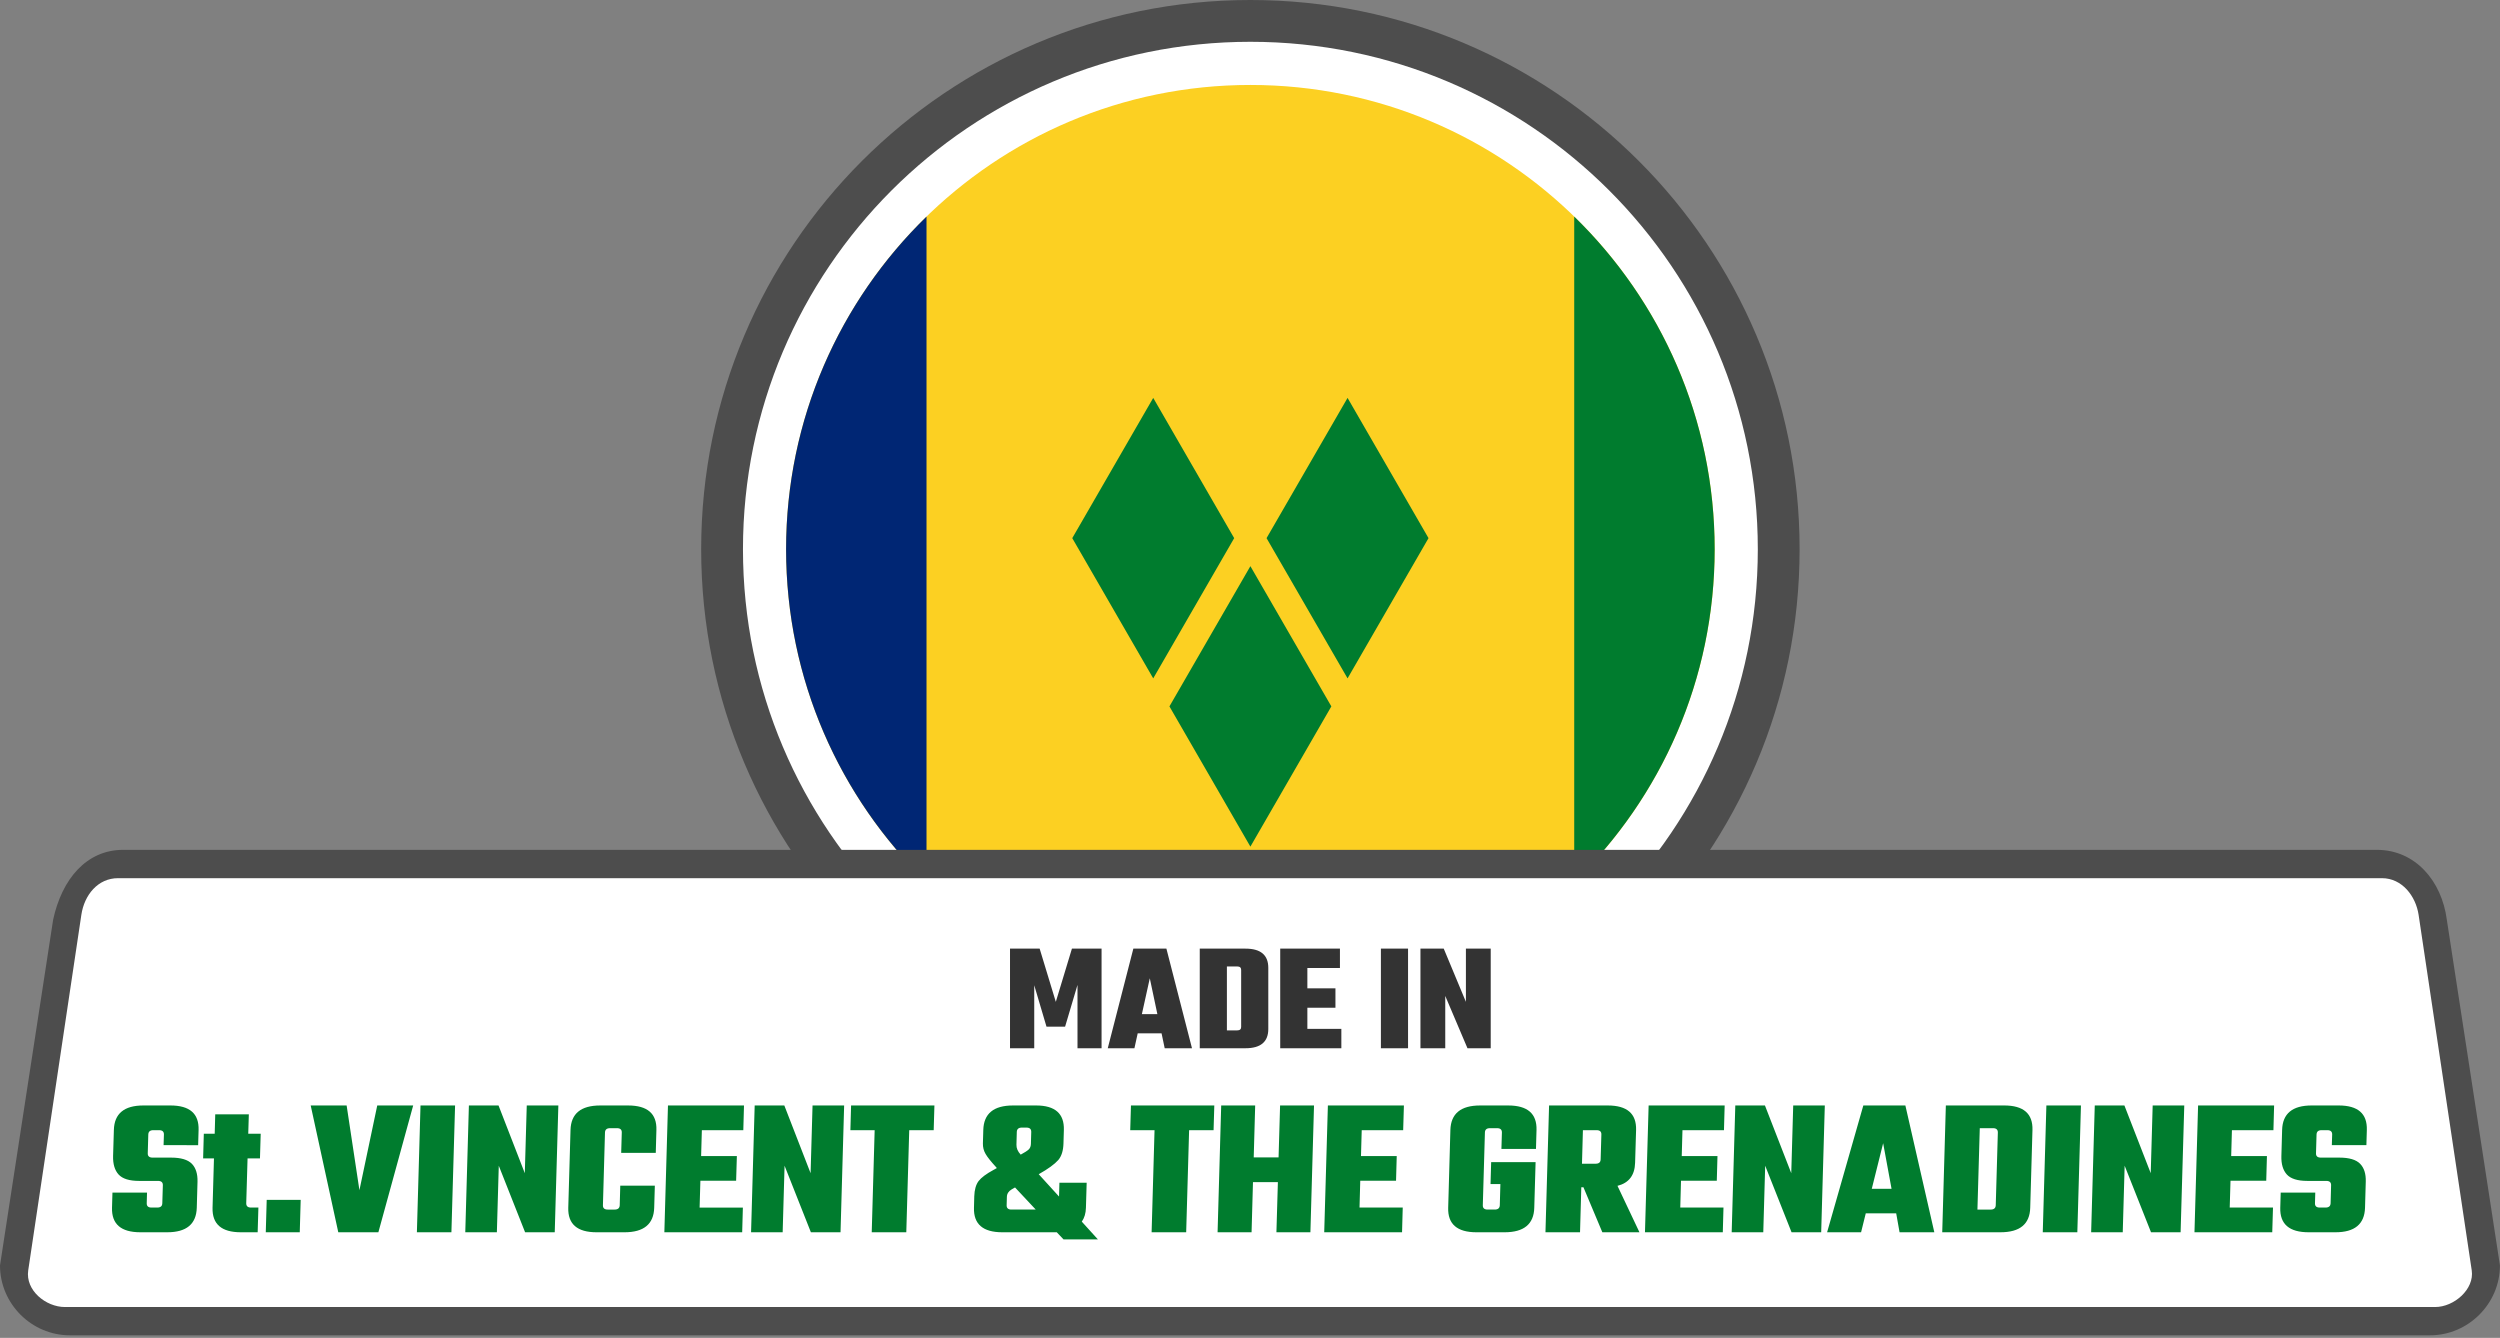
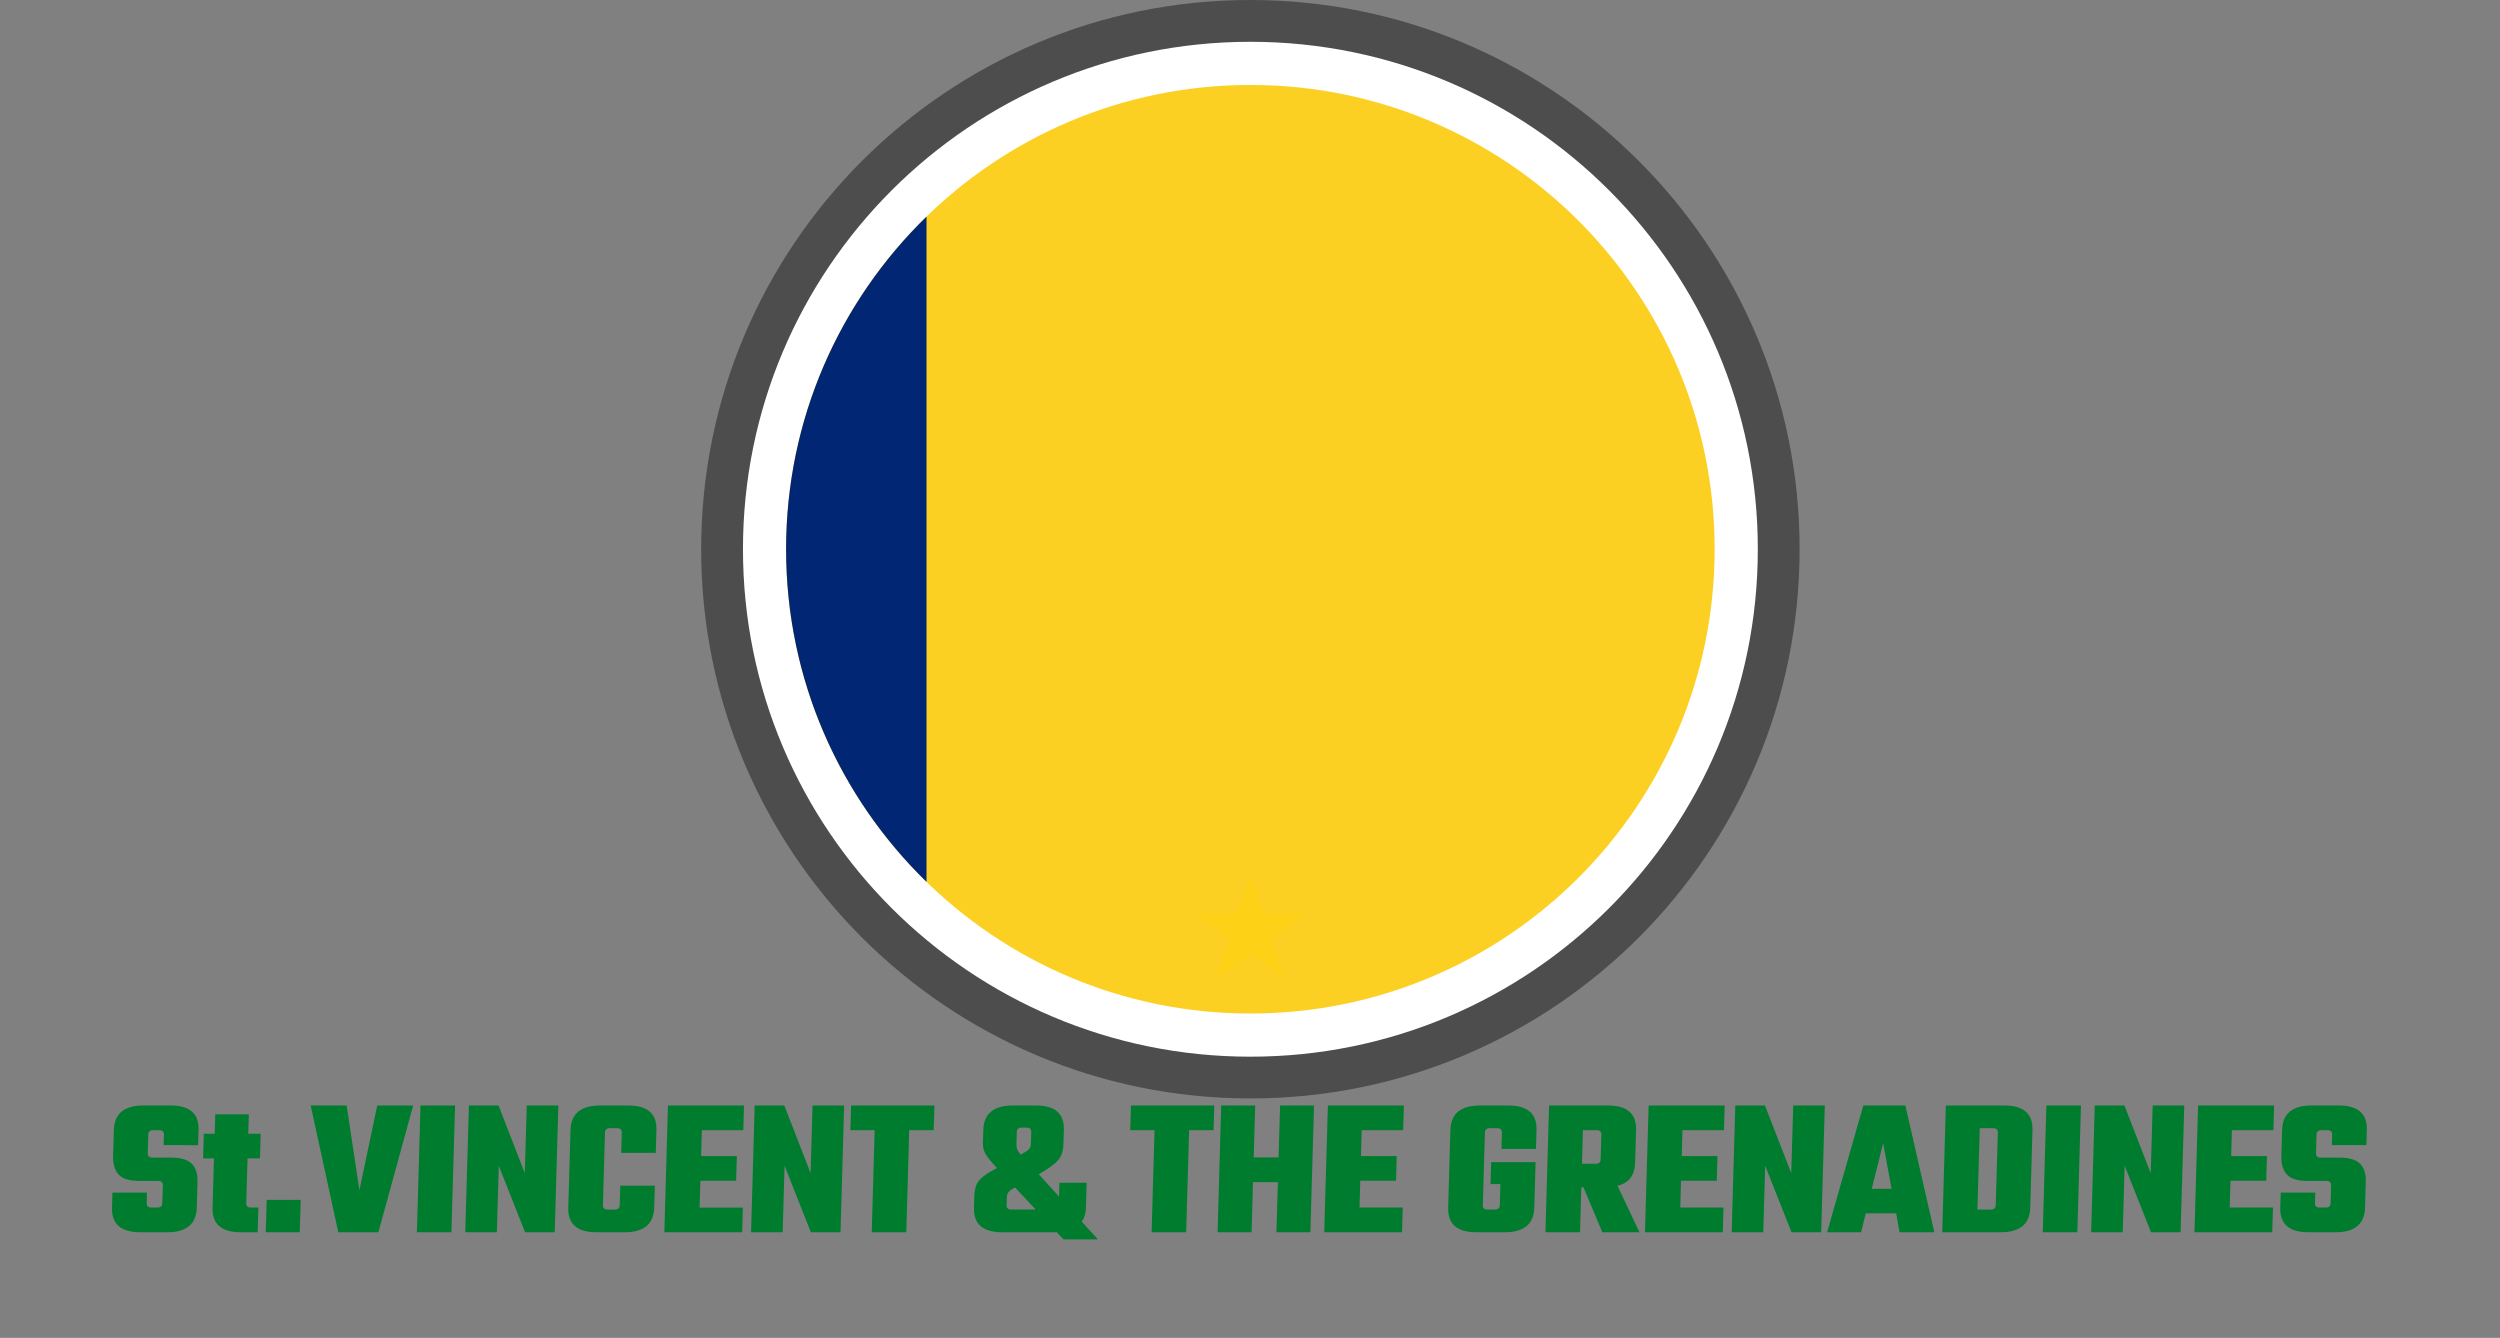
<svg xmlns="http://www.w3.org/2000/svg" viewBox="0 0 512 274" fill-rule="evenodd" clip-rule="evenodd" stroke-linejoin="round" stroke-miterlimit="2">
  <rect x="0" y="0" width="512" height="274" fill="#808080" stroke="none" />
  <path d="M256.08 0c31.05 0 59.18 12.6 79.53 32.95 20.36 20.35 32.95 48.48 32.95 79.53 0 31.06-12.59 59.18-32.95 79.54-20.35 20.35-48.48 32.94-79.53 32.94-31.06 0-59.18-12.59-79.54-32.94-20.35-20.36-32.94-48.48-32.94-79.54 0-31.05 12.59-59.18 32.94-79.53C196.9 12.6 225.02 0 256.08 0z" fill="#4d4d4d" fill-rule="nonzero" />
  <path d="M256.08 8.56c28.69 0 54.68 11.63 73.48 30.44C348.37 57.81 360 83.79 360 112.48c0 28.7-11.63 54.68-30.44 73.49-18.8 18.8-44.79 30.44-73.48 30.44-28.7 0-54.68-11.64-73.49-30.44-18.8-18.81-30.43-44.79-30.43-73.49 0-28.69 11.63-54.67 30.43-73.48 18.81-18.81 44.79-30.44 73.49-30.44z" fill="#fff" fill-rule="nonzero" />
  <path d="M256.08 17.4c52.51 0 95.08 42.57 95.08 95.08 0 52.52-42.57 95.09-95.08 95.09-52.52 0-95.09-42.57-95.09-95.09 0-52.51 42.57-95.08 95.09-95.08z" fill="#fcd022" fill-rule="nonzero" />
  <path d="M189.75 44.36v136.25c-17.74-17.28-28.76-41.41-28.76-68.13 0-26.71 11.02-50.85 28.76-68.12z" fill="#002674" fill-rule="nonzero" />
-   <path d="M256.08 115.95l16.58 28.72-16.58 28.72-16.58-28.72 16.58-28.72zm-19.9-34.46l16.58 28.72-16.58 28.72-16.58-28.72 16.58-28.72zm39.8 0l16.58 28.72-16.58 28.72-16.59-28.72 16.59-28.72zm46.42 99.12V44.36c17.74 17.27 28.76 41.41 28.76 68.12 0 26.72-11.02 50.85-28.76 68.13z" fill="#007c2e" fill-rule="nonzero" />
  <path d="M256.08 179.01l-6.97 21.43 18.23-13.25h-22.53l18.23 13.25-6.96-21.43z" fill="#fcd116" fill-rule="nonzero" />
-   <path d="M256.08 179.01l-6.96 21.43 18.22-13.25h-22.53l13.31 9.67c1.07-.56 2.14-1.14 3.19-1.74l-5.23-16.11z" fill="#fcd116" fill-rule="nonzero" />
-   <path d="M25.19 174.05H486.8c7.82 0 13.27 6.33 14.31 14.32l10.88 70.79c0 7.82-6.48 14.31-14.31 14.31H14.31C6.46 273.47 0 267.01 0 259.16l10.88-70.79c1.79-8.34 6.84-14.31 14.31-14.32z" fill="#4d4d4d" fill-rule="nonzero" />
-   <path d="M24.18 179.85h463.64c4.12 0 6.93 3.66 7.51 7.51l10.88 72.81c.58 3.85-3.6 7.51-7.51 7.51H13.3c-3.91 0-8.13-3.42-7.52-7.51l10.88-72.81c.61-4.09 3.4-7.51 7.52-7.51z" fill="#fff" />
-   <path d="M211.81 214.68h-4.96v-20.4h6.07l3.31 10.9 3.3-10.9h6.07v20.4h-4.93v-12.97l-2.54 8.55h-3.81l-2.51-8.48v12.9zm26.72 0l-.64-3.05H233l-.67 3.05h-5.46l5.24-20.4h6.77l5.24 20.4h-5.59zm-4.67-6.99h3.17l-1.55-7.34-1.62 7.34zm11.85-13.41h9.37c3.11 0 4.67 1.31 4.67 3.94v12.52c0 2.62-1.56 3.94-4.67 3.94h-9.37v-20.4zm8.48 16.04v-11.69c0-.46-.27-.7-.8-.7h-2.12v13.09h2.12c.53 0 .8-.23.8-.7zm13.56.39h6.96v3.97h-12.52v-20.4h12.23v3.97h-6.67v4.16h5.75v3.97h-5.75v4.33zm15.06-16.43h5.56v20.4h-5.56v-20.4zm17.41 0h5.08v20.4h-4.76l-4.55-10.71v10.71h-5.08v-20.4h4.77l4.54 10.9v-10.9z" fill="#333" fill-rule="nonzero" />
  <path d="M33.24 246.42l.11-3.68c.02-.59-.31-.89-.99-.89h-3.88c-2 0-3.39-.44-4.19-1.31-.8-.88-1.17-2.14-1.13-3.78l.16-5.34c.09-3.35 2.11-5.02 6.05-5.02h5.54c3.94 0 5.86 1.67 5.76 5.02l-.09 3.11H33.5l.07-2.18c.01-.6-.32-.89-.99-.89h-1.17c-.68 0-1.02.29-1.04.89l-.11 3.84c-.02.59.31.89.99.89h3.8c1.99 0 3.4.42 4.23 1.25.82.84 1.21 2.07 1.17 3.68l-.15 5.34c-.1 3.35-2.12 5.02-6.05 5.02h-5.5c-3.97 0-5.9-1.67-5.81-5.02l.09-3.11h7.08l-.06 2.18c-.02.6.31.89.98.89h1.18c.67 0 1.02-.29 1.03-.89zm20-9.18H50.7l-.27 9.18c-.01.6.32.89.99.89h1.5l-.15 5.06h-3.44c-3.96 0-5.89-1.67-5.8-5.02l.29-10.11H41.6l.14-5.05h2.23l.11-3.97h6.88l-.12 3.97h2.55l-.15 5.05zm1.19 15.13l.19-6.63h6.96l-.19 6.63h-6.96zm22.83-25.97h7.36l-7.13 25.97h-8.21l-5.65-25.97h7.36l2.62 17.35 3.65-17.35zm8.86 0h7.08l-.75 25.97h-7.07l.74-25.97zm21.76 0h6.47l-.74 25.97h-6.07l-5.39-13.63-.39 13.63h-6.47l.74-25.97h6.07l5.38 13.87.4-13.87zm26.42 9.71h-7.08l.12-4.17c.02-.59-.31-.89-.98-.89h-1.42c-.68 0-1.02.3-1.04.89l-.42 14.89c-.02.59.31.89.98.89h1.42c.67 0 1.02-.3 1.04-.89l.11-4.01h7.08l-.13 4.53c-.1 3.35-2.13 5.02-6.09 5.02h-5.7c-3.97 0-5.9-1.67-5.81-5.02l.46-15.93c.09-3.35 2.13-5.02 6.09-5.02h5.7c3.97 0 5.9 1.67 5.8 5.02l-.13 4.69zm8.98 11.2h8.86l-.14 5.06h-15.94l.74-25.97h15.57l-.14 5.06h-8.49l-.15 5.3h7.32l-.15 5.05h-7.32l-.16 5.5zm23.13-20.91h6.47l-.74 25.97h-6.07l-5.39-13.63-.39 13.63h-6.47l.74-25.97h6.07l5.38 13.87.4-13.87zm24.96 0l-.15 5.06h-5.01l-.6 20.91h-7.08l.6-20.91h-4.97l.14-5.06h17.07zm25.06 25.97h-11.16c-3.96 0-5.9-1.67-5.8-5.02l.06-2.34c.04-1.35.34-2.39.88-3.12.55-.72 1.58-1.49 3.08-2.3l.66-.37-.16-.2c-1.04-1.13-1.76-2.03-2.14-2.69-.39-.66-.57-1.38-.55-2.16l.08-2.75c.09-3.35 2.12-5.02 6.09-5.02h4.73c3.88 0 5.78 1.67 5.68 5.02l-.08 2.75c-.04 1.48-.39 2.61-1.06 3.4-.76.86-2.09 1.83-4.01 2.91l4.16 4.57.08-2.83h5.58l-.15 5.13c-.03 1.14-.31 2.08-.85 2.84l3.3 3.64h-7.04l-1.38-1.46zm-8.19-20.55l-.07 2.63c-.02.7.27 1.38.87 2.02.8-.43 1.34-.78 1.63-1.05.29-.27.44-.65.46-1.13l.07-2.47c.01-.59-.31-.89-.99-.89h-.93c-.67 0-1.02.3-1.04.89zm-1.1 15.9h4.98l-4.24-4.53-.7.4c-.63.38-.96.89-.97 1.54l-.05 1.7c-.02.59.31.89.98.89zm41.55-21.32l-.15 5.06h-5.01l-.6 20.91h-7.08l.6-20.91h-4.98l.15-5.06h17.07zm13.47 0h6.95l-.74 25.97h-6.96l.3-10.27h-5.1l-.29 10.27h-6.96l.74-25.97h6.96l-.3 10.64h5.09l.31-10.64zm16.27 20.91h8.85l-.14 5.06H271.2l.75-25.97h15.57l-.15 5.06h-8.49l-.15 5.3h7.32l-.14 5.05h-7.33l-.15 5.5zm36.14-12.01h-7.08l.1-3.36c.01-.59-.32-.89-.99-.89h-1.46c-.67 0-1.02.3-1.03.89l-.43 14.89c-.02.59.31.89.99.89h1.45c.68 0 1.02-.3 1.04-.89l.12-4.33h-2.02l.13-4.49h9.1l-.27 9.34c-.09 3.35-2.12 5.02-6.09 5.02h-5.74c-3.96 0-5.9-1.67-5.8-5.02l.45-15.93c.1-3.35 2.13-5.02 6.09-5.02h5.75c3.96 0 5.89 1.67 5.8 5.02l-.11 3.88zm9.28 7.85l-.26 9.22h-7.08l.74-25.97h12.01c3.97 0 5.9 1.67 5.81 5.02l-.2 6.71c-.07 2.56-1.27 4.14-3.61 4.73l4.5 9.51h-7.6l-3.87-9.22h-.44zm3.13-11.69h-2.8l-.19 6.87h2.79c.67 0 1.02-.29 1.03-.89l.15-5.09c.02-.6-.31-.89-.98-.89zm17.14 15.85h8.85l-.14 5.06h-15.94l.75-25.97h15.57l-.14 5.06h-8.5l-.15 5.3h7.32l-.14 5.05h-7.33l-.15 5.5zm23.13-20.91h6.47l-.74 25.97h-6.07l-5.4-13.63-.39 13.63h-6.47l.74-25.97h6.07l5.39 13.87.4-13.87zm21.78 25.97l-.69-3.88h-6.23l-.96 3.88h-6.96l7.42-25.97h8.61l5.93 25.97h-7.12zm-5.69-8.9h4.05l-1.72-9.34-2.33 9.34zm15.17-17.07h11.94c3.96 0 5.89 1.67 5.8 5.02l-.46 15.93c-.09 3.35-2.12 5.02-6.09 5.02h-11.93l.74-25.97zm10.22 20.43l.43-14.89c.01-.59-.32-.89-.99-.89h-2.71l-.48 16.67h2.71c.68 0 1.02-.3 1.04-.89zm10.37-20.43h7.08l-.74 25.97h-7.08l.74-25.97zm21.77 0h6.47l-.75 25.97h-6.06l-5.4-13.63-.39 13.63h-6.47l.74-25.97h6.07l5.39 13.87.4-13.87zm15.78 20.91h8.86l-.15 5.06h-15.93l.74-25.97h15.57l-.14 5.06h-8.5l-.15 5.3h7.32l-.14 5.05h-7.32l-.16 5.5zm20.66-.89l.1-3.68c.02-.59-.31-.89-.99-.89h-3.88c-2 0-3.39-.44-4.19-1.31-.79-.88-1.17-2.14-1.12-3.78l.15-5.34c.09-3.35 2.11-5.02 6.05-5.02h5.54c3.94 0 5.86 1.67 5.76 5.02l-.09 3.11h-7.08l.07-2.18c.01-.6-.32-.89-.99-.89h-1.17c-.68 0-1.02.29-1.04.89l-.11 3.84c-.02.59.31.89.99.89h3.8c2 0 3.41.42 4.23 1.25.83.84 1.22 2.07 1.17 3.68l-.15 5.34c-.1 3.35-2.12 5.02-6.05 5.02h-5.5c-3.97 0-5.9-1.67-5.81-5.02l.09-3.11h7.08l-.06 2.18c-.02.6.31.89.98.89h1.18c.67 0 1.02-.29 1.04-.89z" fill="#007c2e" fill-rule="nonzero" />
</svg>